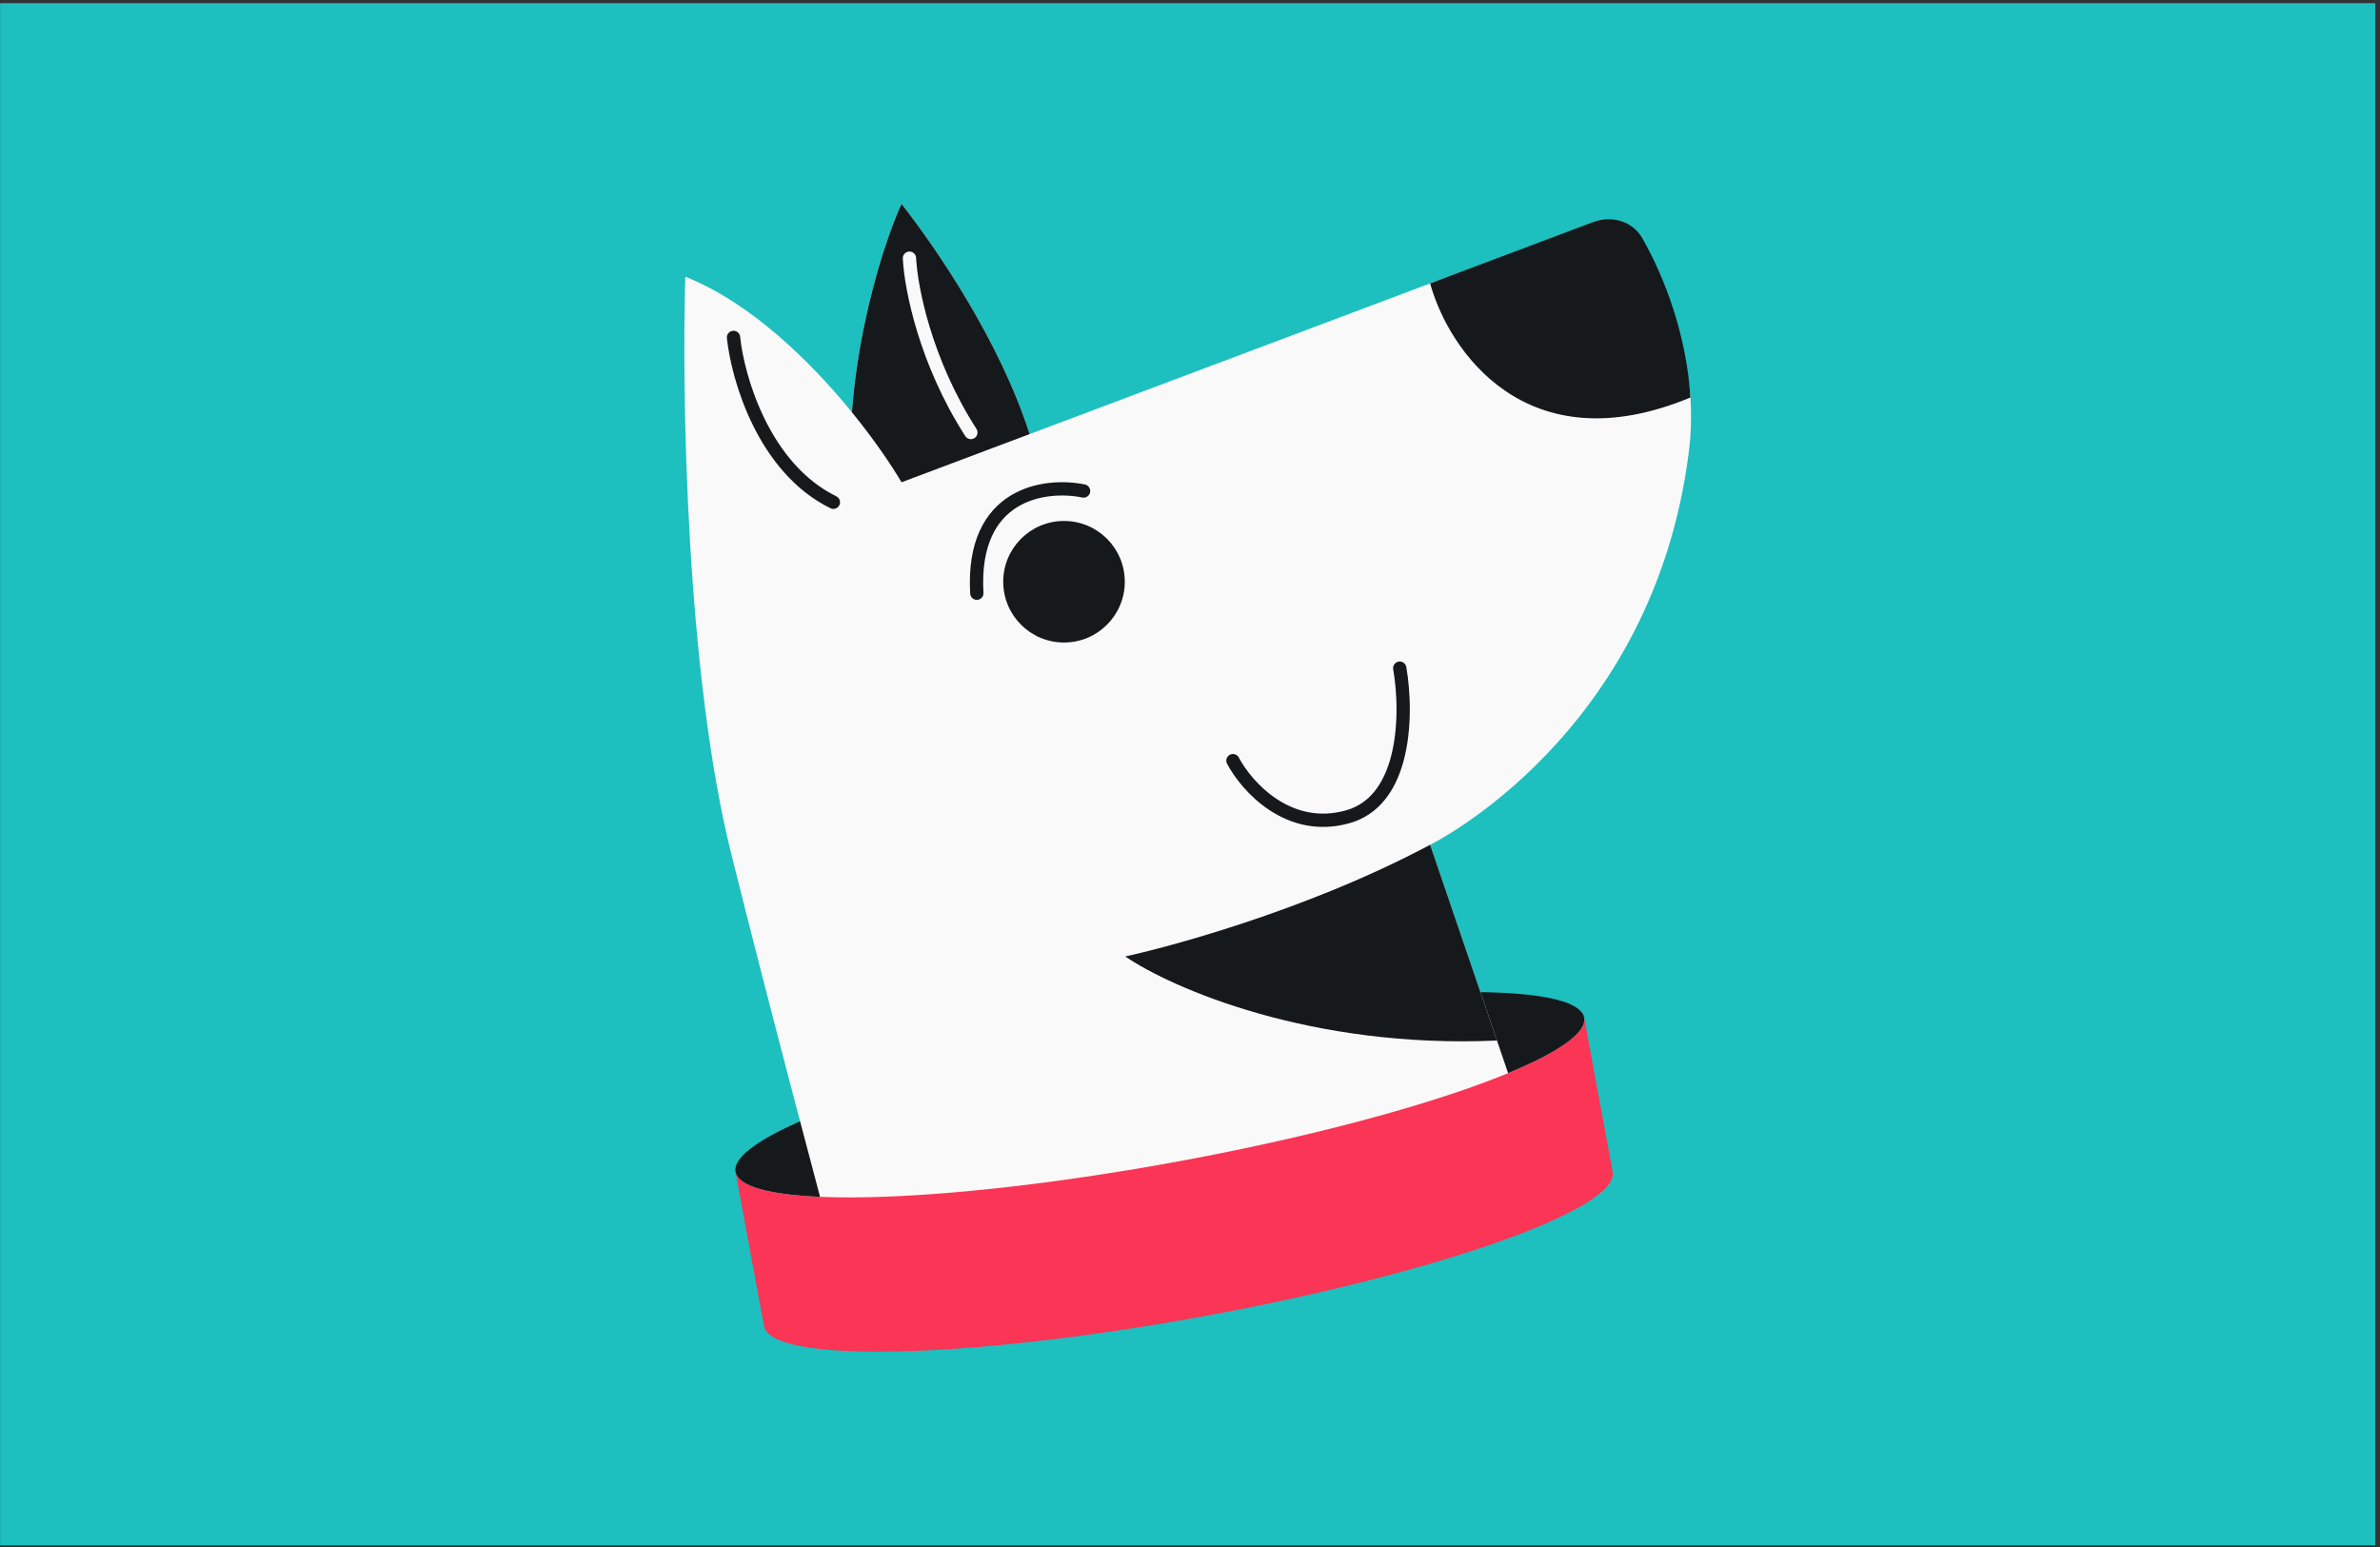
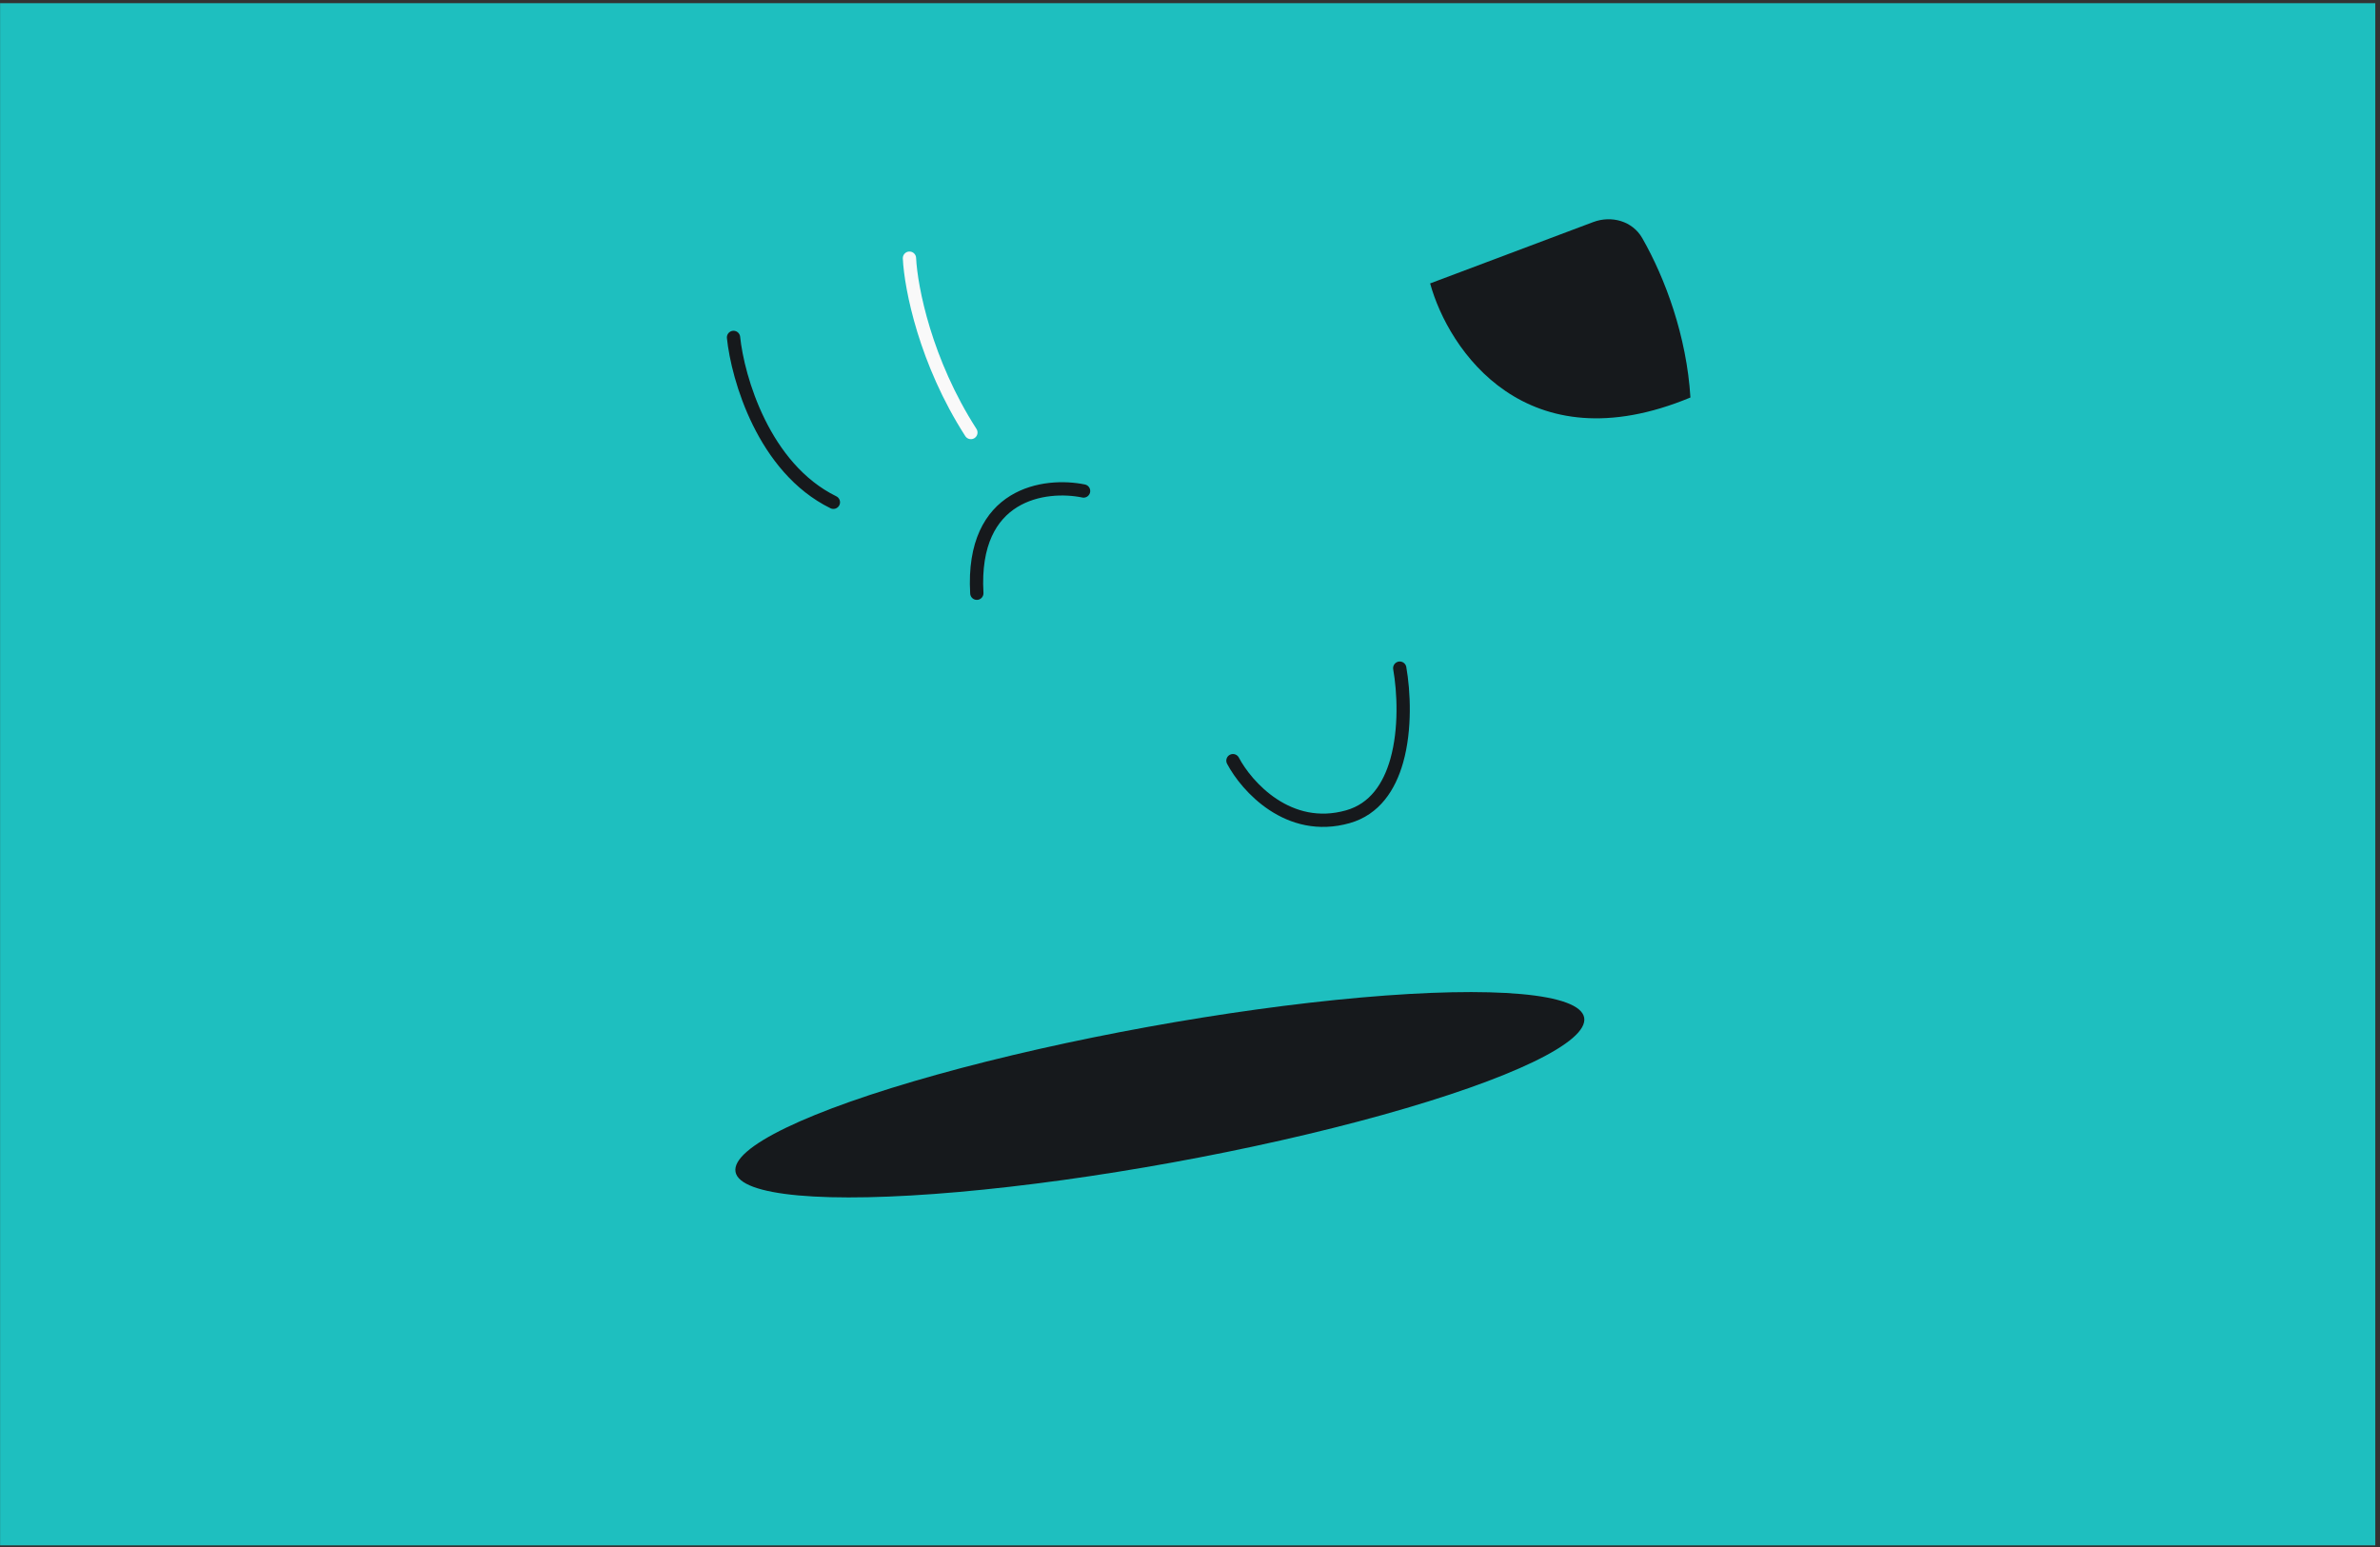
<svg xmlns="http://www.w3.org/2000/svg" width="463" height="301" viewBox="0 0 463 301" fill="none">
  <rect x="0" y="0" width="463" height="301" fill="#333333" stroke="none" />
  <g clip-path="url(#clip0_4926_2684)">
    <rect width="462.069" height="300" transform="translate(0.015 0.623)" fill="#1EBFBF" />
    <ellipse cx="225.633" cy="212.97" rx="83.9" ry="13.402" transform="rotate(-10.302 225.633 212.97)" fill="#16191C" />
-     <path d="M142.284 166.226C133.457 130.919 132.629 76.578 133.319 53.821C145.992 58.89 157.575 70.177 165.73 80.197C166.917 63.691 171.895 47.215 175.385 39.663C182.209 48.383 194.549 66.437 200.299 84.446L278.215 55.135L279.371 54.701C301.072 46.537 327.424 54.187 328.854 77.329C329.068 80.79 328.993 84.309 328.555 87.817C321.64 143.134 278.215 164.341 278.215 164.341L291.219 202.425L296.755 218.636L165.73 255.875C165.171 253.825 164.496 251.337 163.725 248.48C158.79 230.189 149.918 196.763 142.284 166.226Z" fill="#F9F9F9" />
-     <path d="M218.897 186.064C225.832 184.586 253.669 177.434 278.215 164.341L291.219 202.425C254.935 204.053 227.886 192.196 218.897 186.064Z" fill="#16191C" />
-     <path d="M165.73 80.197C170 85.443 173.33 90.342 175.384 93.818L200.299 84.446C194.549 66.437 182.209 48.383 175.384 39.663C171.894 47.215 166.917 63.691 165.73 80.197Z" fill="#16191C" />
    <path d="M309.935 43.203L278.215 55.135C281.768 68.07 296.87 90.617 328.854 77.329C328.117 65.408 323.961 54.162 319.482 46.324C317.586 43.007 313.511 41.858 309.935 43.203Z" fill="#16191C" />
-     <path d="M228.03 226.156C273.62 217.869 309.504 205.248 308.181 197.966L313.728 227.974C315.051 235.256 279.166 247.878 233.577 256.164C187.987 264.451 149.956 265.265 148.632 257.983L143.088 227.987C144.454 235.256 182.467 234.437 228.03 226.156Z" fill="#FA3556" />
-     <circle cx="206.99" cy="113.17" r="11.824" fill="#16191C" />
    <path d="M142.698 65.642C143.52 73.556 148.557 91.049 162.124 97.71M210.797 95.517C203.405 93.991 188.903 95.833 190.029 115.405M239.855 147.977C242.491 152.976 250.653 162.157 262.215 158.884C267.433 157.408 270.292 153.062 271.725 147.977C273.468 141.794 273.102 134.519 272.304 129.98" stroke="#16191C" stroke-width="2.586" stroke-linecap="round" />
    <path d="M176.924 50.225C177.207 56.07 180.032 70.389 188.873 84.141" stroke="#F9F9F9" stroke-width="2.586" stroke-linecap="round" />
  </g>
  <defs>
    <clipPath id="clip0_4926_2684">
      <rect width="462.069" height="300" fill="white" transform="translate(0.015 0.623)" />
    </clipPath>
  </defs>
</svg>